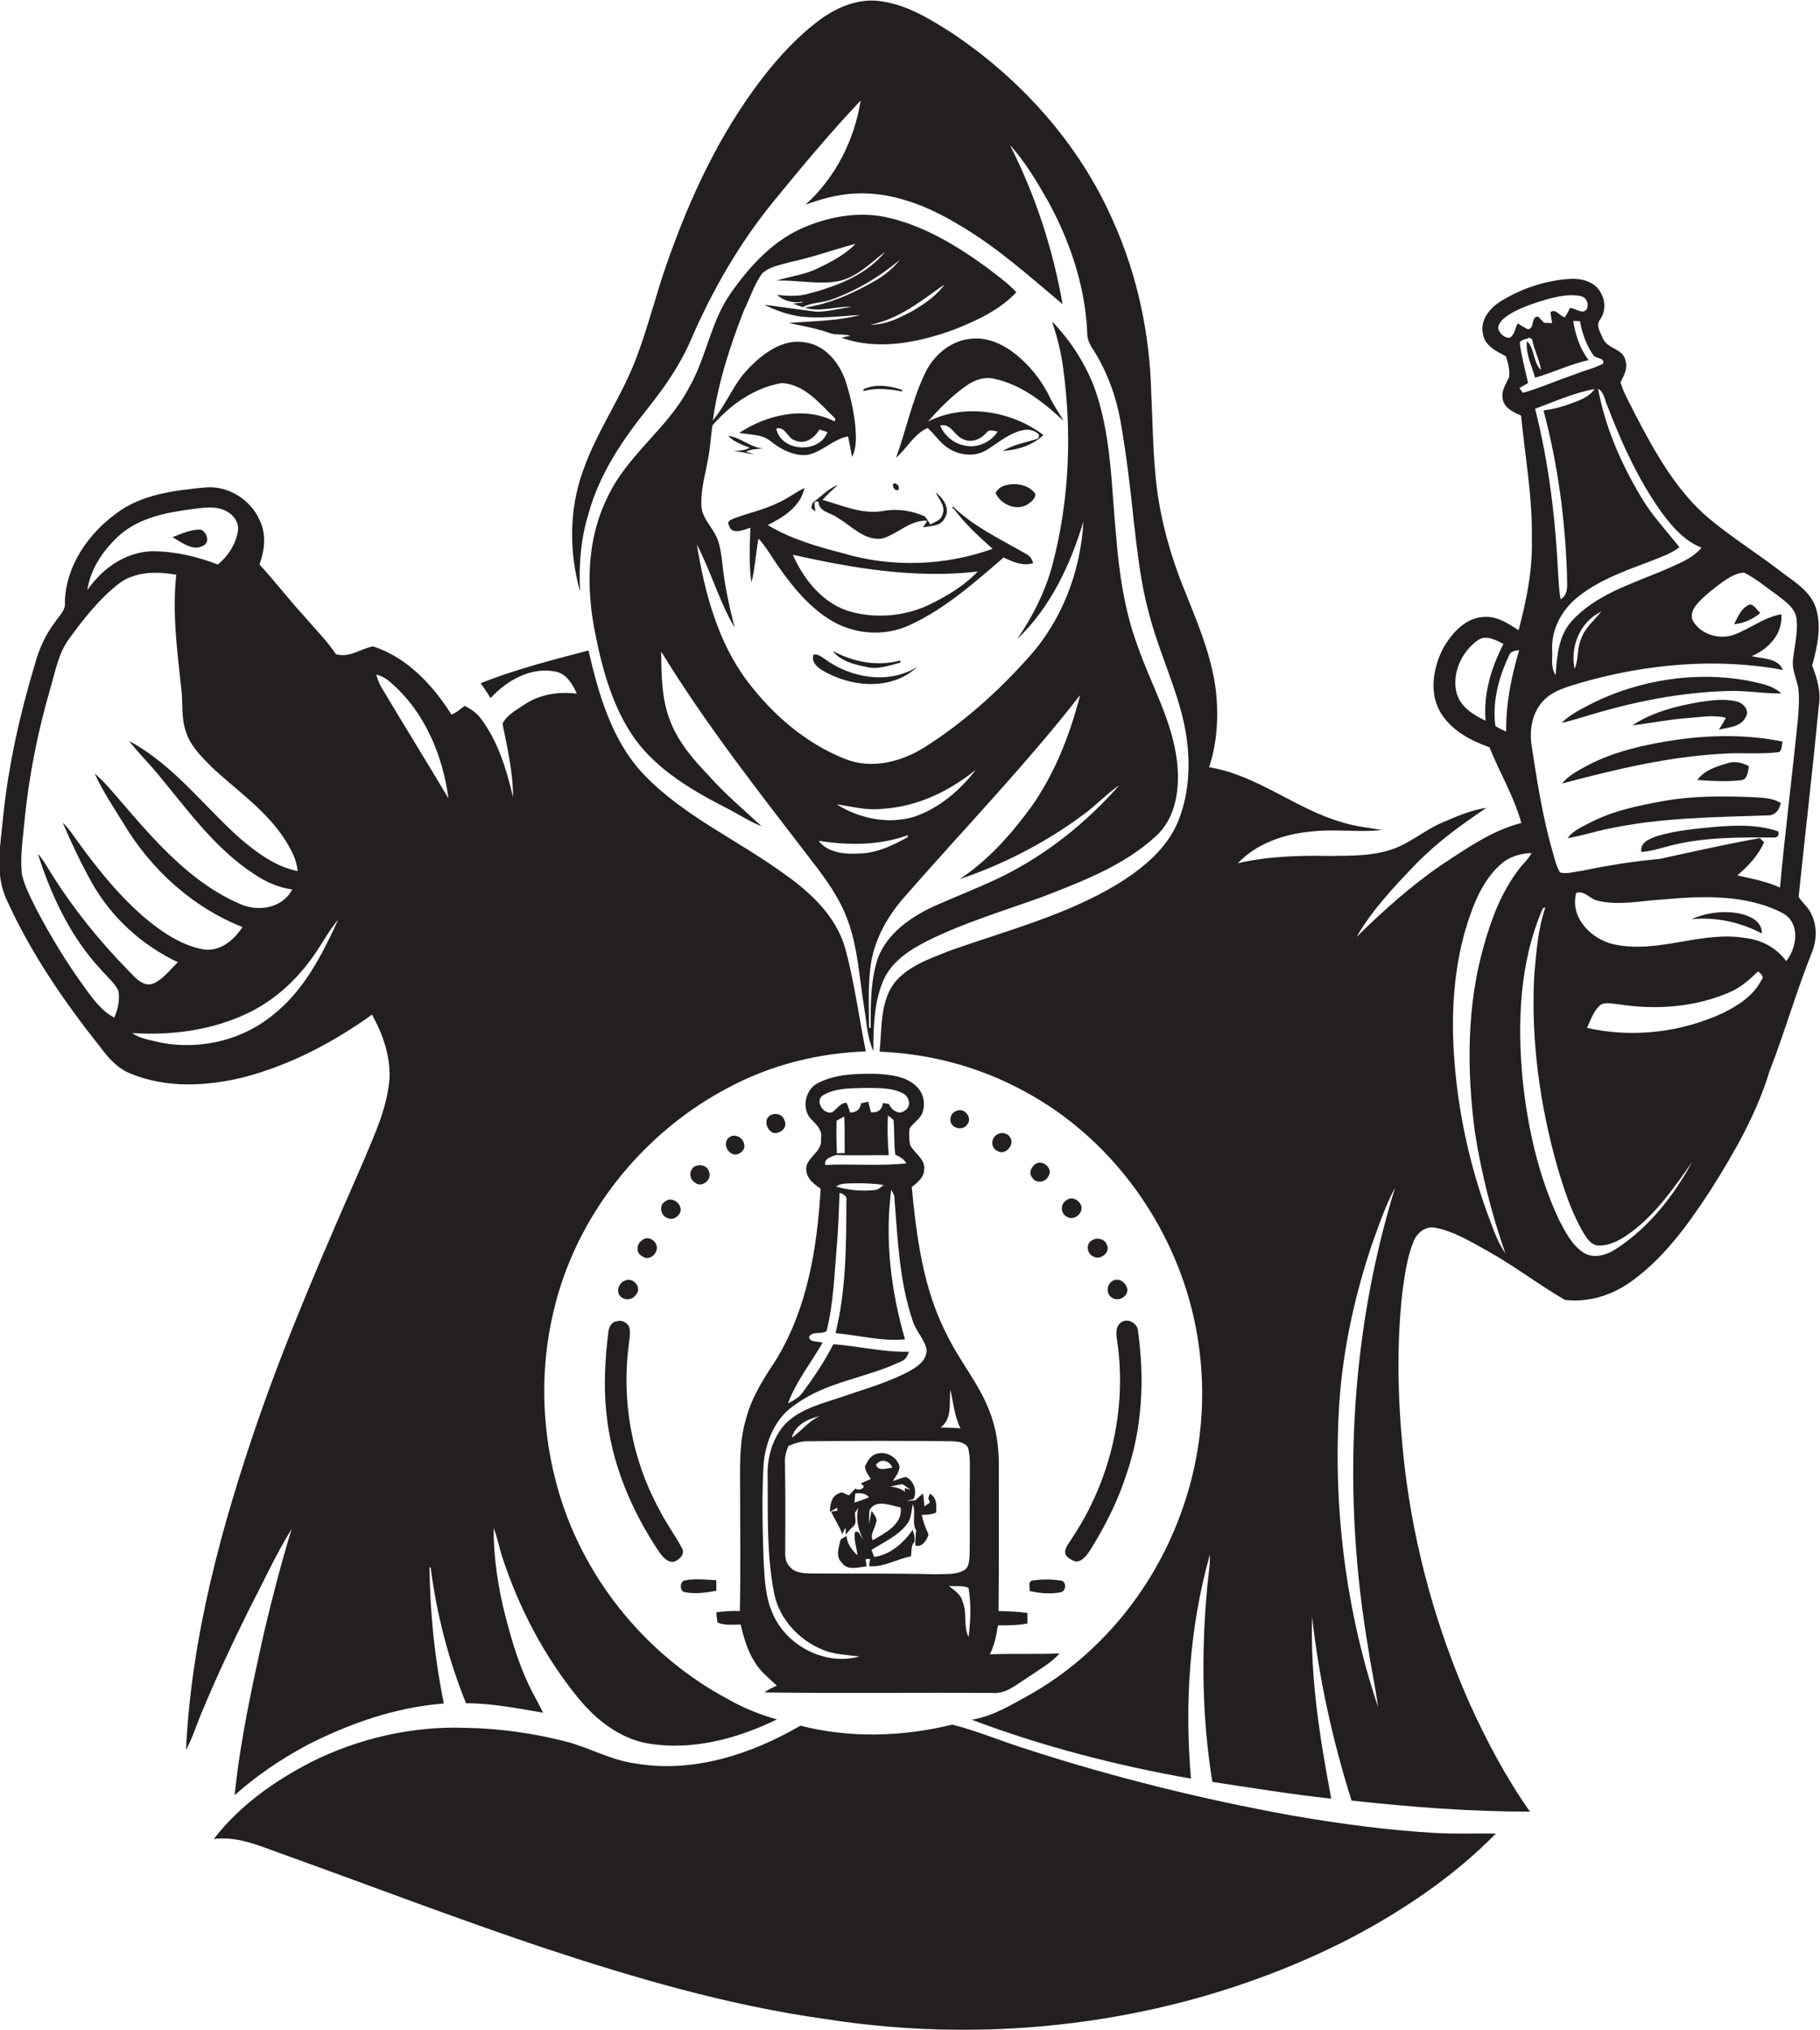
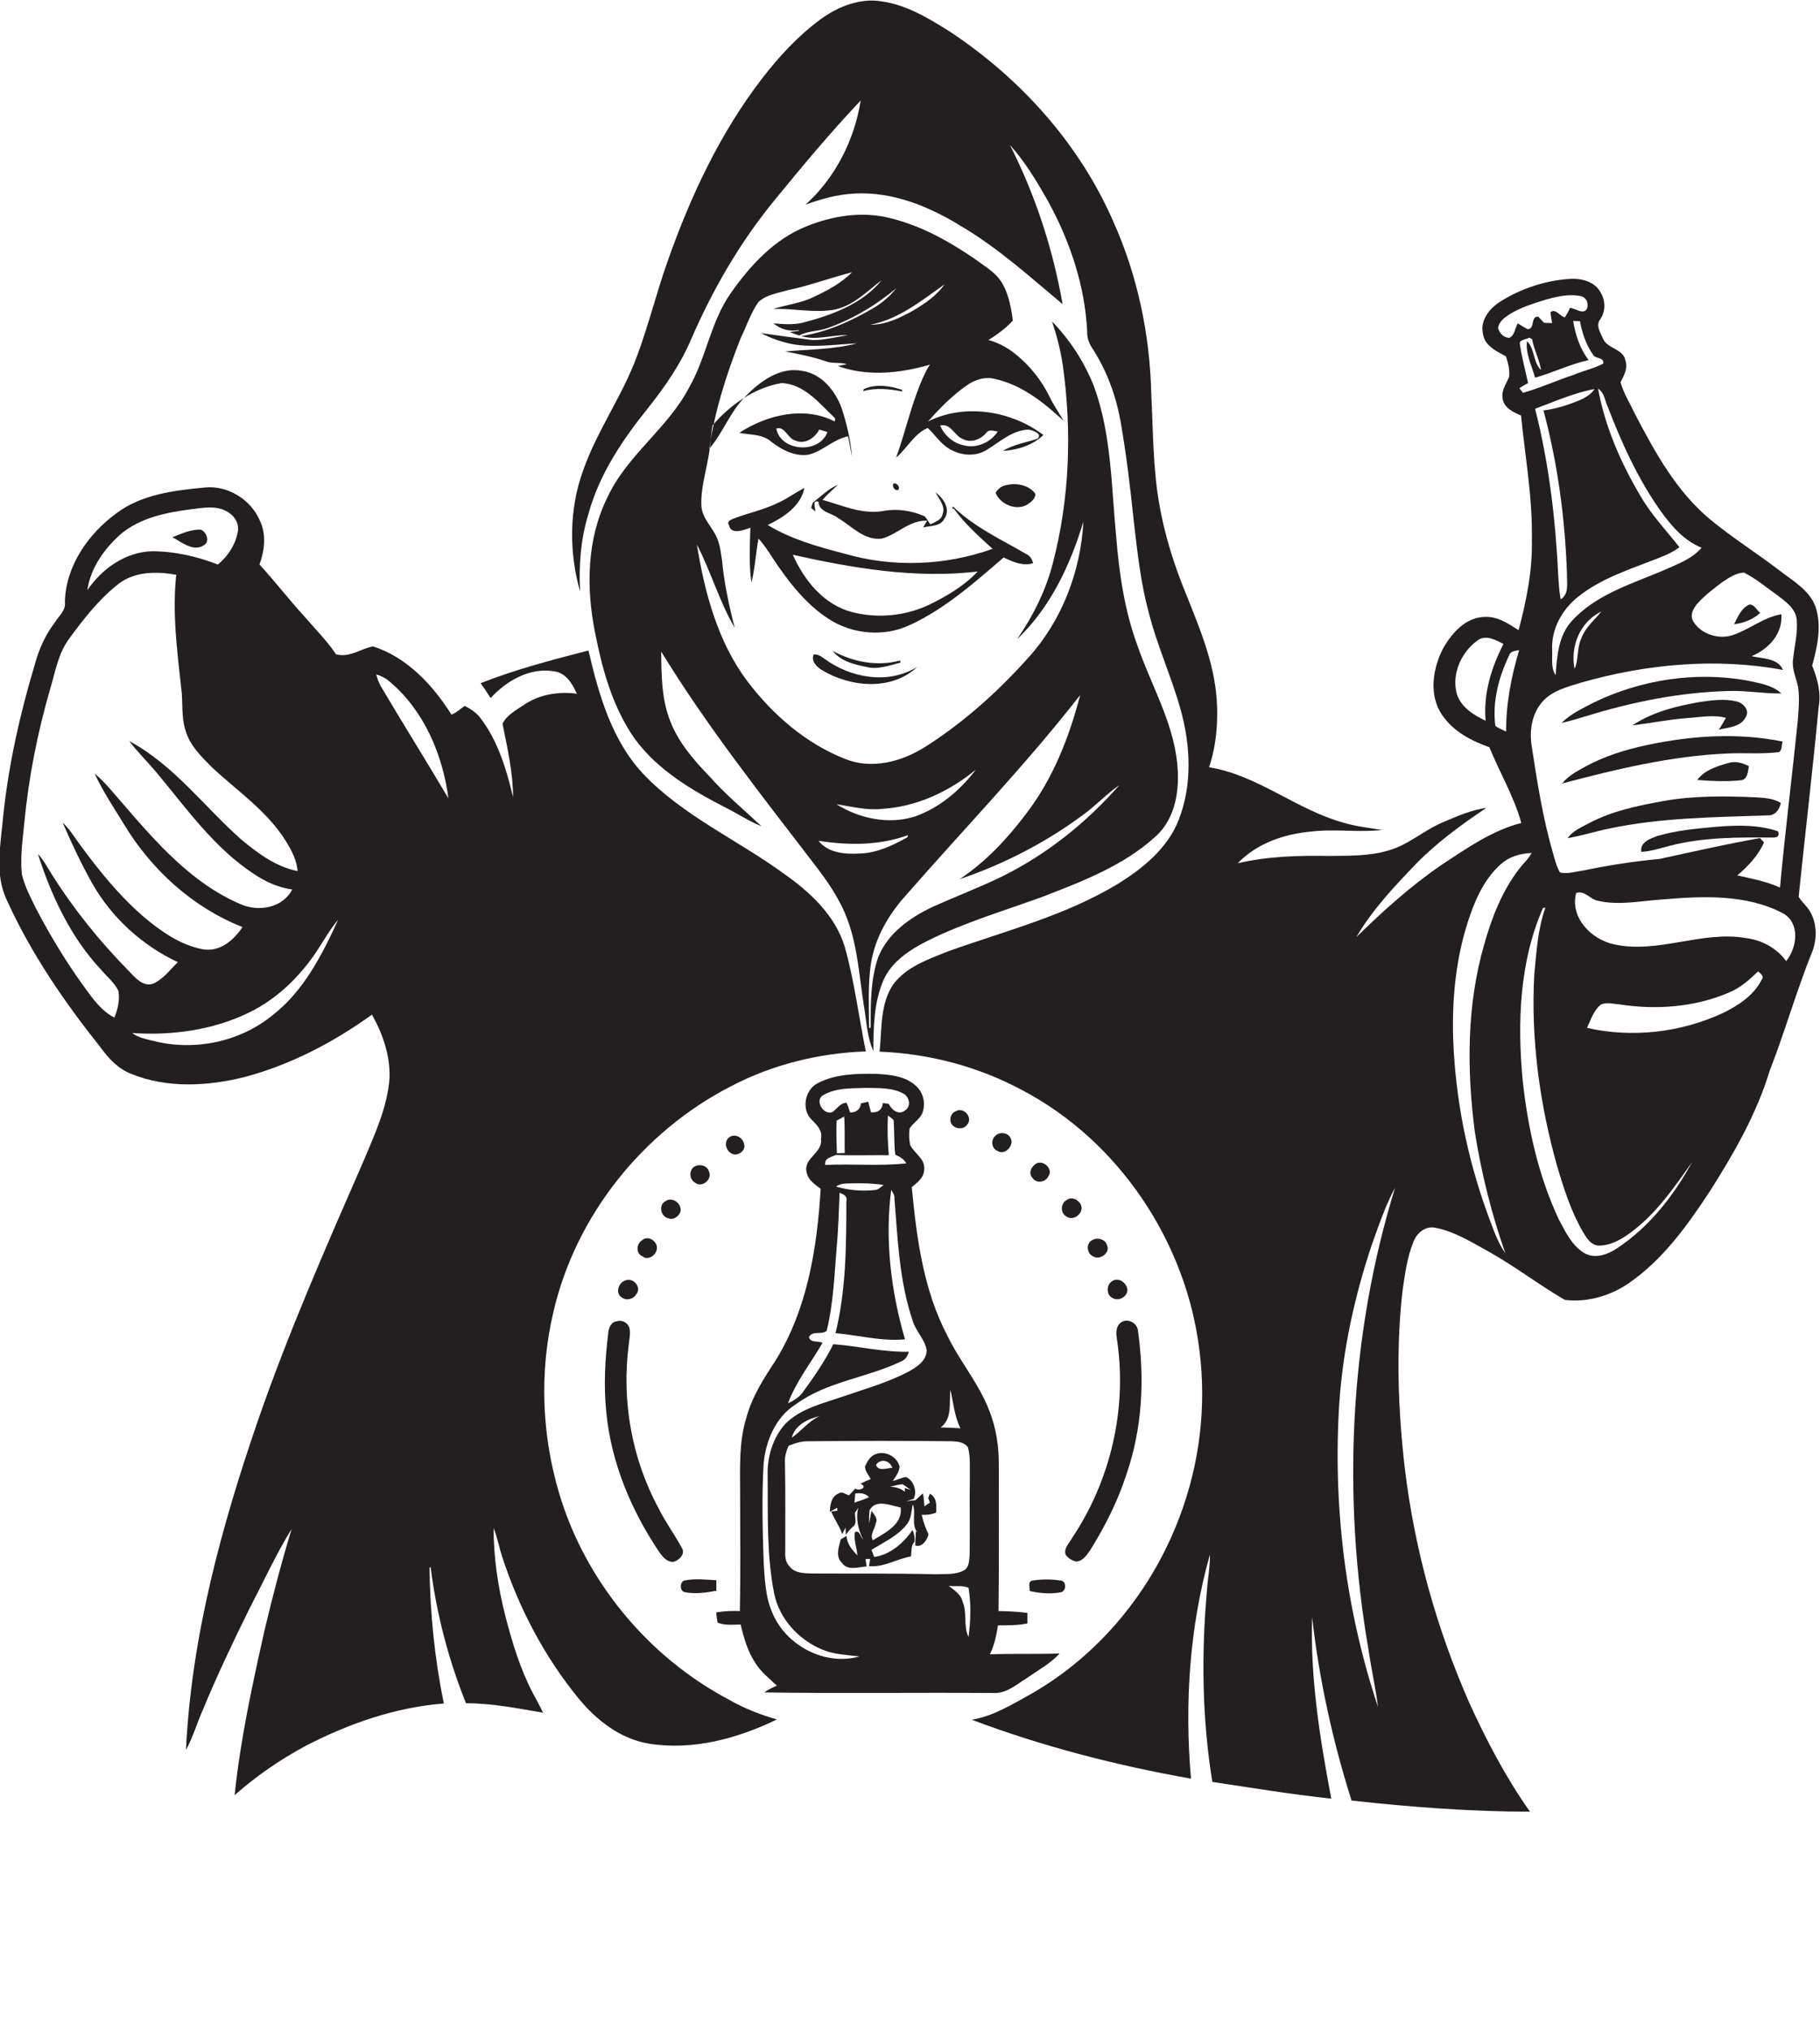
<svg xmlns="http://www.w3.org/2000/svg" version="1.1" id="Layer_1" x="0px" y="0px" viewBox="0 0 673.3 750.9" style="enable-background:new 0 0 673.3 750.9;" xml:space="preserve">
  <style type="text/css">
	.st0{fill:#231F20;}
</style>
  <g>
    <path class="st0" d="M670.4,246.2c1.9-6.9,3.6-14.5,1.3-21.6c-2.2-6.3-8.4-9.7-13.4-13.6c-8.5-6.5-17.6-12.2-25.8-19   c-12.3-10.3-20.2-24.6-27.5-38.6c-1.9-4-4.3-7.8-5.5-12c1.3-2.5,2.8-5.2,1.8-8.1c-0.8-4.4-6.7-4.2-8.3-8.1c-0.9-2.2-2.8-4.8-1-7.1   c2-2.9,2-6.8,0.2-9.8c-2.2-4.4-7.7-5.5-12.1-5.1c-8.8,0.7-17.5,3.6-25,8.3c-4,2.5-7.6,6.9-6.5,11.9c0.6,4.5,5,6.5,8.5,8.4   c0.8,2.4,1.5,5,1.2,7.6c-1.1,2.6-3,5.1-2.4,8.1c0.5,3.4,4,5,6.8,6.2c1.5,15.2,4.3,30.4,4,45.8c0.3,11.4-2,22.6-4.9,33.6   c-3.9-2.5-8-5.3-12.9-4.9c-6.7,0.3-11.6,5.8-14.8,11.2c-4.1,7.6-5.7,17.8-0.5,25.2c4.1,6,10.7,9.4,17.4,11.8   c3.8,9.4,9.1,18.2,11.8,28c-10.9,2.8-20.2,9.4-29.5,15.5c-11.4,7.8-21.7,17.1-31.5,26.7c5.9-10.1,14-18.7,22.1-27.1   c7.8-8,16.8-14.5,26-20.7c-5.6,0.8-10.8,3.1-16,5.3c-7,2.9-12.7,8.3-20,10.4c-7.1,2.2-14.6,2-21.9,2.1c-11.4-0.2-22.9,0.1-34.1,2.7   c7-7.3,17.1-10.8,27-11.7c8.8-1.1,17.6,0.4,26.4-0.6c-4.8-0.8-9.7-1.3-14.3-2.7c-17.4-4.8-31.7-17.6-49.7-20.5   c2.7-8.2,3.4-16.8,2.8-25.3c-1-13.6-6.3-26.2-11.3-38.7c-4.5-10.9-8-22.1-10-33.7c-2.3-13.4-2.2-27-2.9-40.5   c-0.5-21.9-5.1-43.8-14.1-63.8c-12.5-28.6-34.2-52.7-60.1-69.9c-7.9-5-16.2-10.1-25.6-11.4c-8-1.3-16,1.9-22.5,6.6   c-8.4,6.2-15.5,13.9-21.8,22.1c-15.5,20.2-26.4,43.5-34.8,67.4c-4.1,11.5-7,23.5-11.3,35c-5.4,14.8-14.8,27.6-20,42.5   c-5.2,14.3-5.2,30.2-1.1,44.7c-0.5-9.7,0.2-19.4,3.1-28.7c4-14.8,12.8-27.7,22.3-39.5c6.1-7.7,11.7-15.8,15.6-24.9   c8-18.5,18.1-36,30.9-51.6c10.3-12.6,20.7-25.1,31.9-36.9c-2.3,14.6-9.4,28.6-20.4,38.5c5.8-2.1,11.8-3.8,18.1-4.1   c14-0.8,27.5,4.7,39.2,11.9c13.8,8.1,25.6,18.8,37.8,29C389.5,92,383,72.1,373.6,53.6c5.6,6.2,9.9,13.4,14,20.6   c8.2,14.9,13.8,31.5,14.6,48.5c-0.1,2.4,0.8,4.6,2.2,6.6c5.1,8,8.4,17,10.1,26.3c2.2,12.5,3.7,25.2,5,37.8   c1.3,11,2.5,22.2,5.4,32.9c3.1,12.4,8.5,24,11.9,36.3c3.7,13.3,4.3,27.9-0.8,40.8c-4.1,10.4-13.2,17.8-22.4,23.5   c-19.4,11.8-41.7,17.4-62.9,25c-7.2,2.9-15.2,5.6-20.1,12c-5.1,7.3-4.3,16.6-5.2,25.1c18.3,0.7,36.5,5.5,52.7,14.2   c35.8,18.8,60.7,56.1,65.6,96.1c2.7,20.8,0.1,42.2-7.3,61.7c-10.2,27.3-29.7,51.2-55.2,65.7c-6.9,3.8-13.8,8.1-21.7,9.4   c26.2,9.9,53.5,16.9,81.1,21.8c-2.4-27.7-0.6-56,7-82.9c0.1,4.4-0.8,8.8-1.1,13.3c-2.1,23.6-1.8,47.4,2,70.8   c14.6,2.2,29.2,4.6,44,6.2c-4.2-22.1-7.8-44.6-7.1-67.2c2.6,23,7.6,45.8,14.6,67.9c21.9,2.4,43.9,4.1,66,4.1   c-8.9-12.6-16.1-26.3-22.5-40.4c-12.1-27.5-20.2-56.7-23.8-86.6c-2.5-21.6-3.3-43.6-0.9-65.2c0.9-6.3,1.7-12.7,4.1-18.6   c1.2-3.2,4.4-5.9,8-5.2c7.3,1.4,13.7,5.5,20.1,9c9.6,5.4,18.4,12.2,27.9,17.7c8.2,1,16.6-1.4,23.4-6c12.8-8.7,22-21.6,30.4-34.4   c8.8-13.9,17.1-28.3,21.9-44.1c5.8-14.9,10.1-30.2,16.1-45c1.5-4.5,1.4-9.6-0.9-13.8c-1.1-2.2-3.2-3.7-4.4-5.8   c2.4-23.4,5.2-46.8,7.4-70.2C673.8,256.1,672.3,251,670.4,246.2z M549.6,266.6c-4.4-2.1-9.2-5-10.7-10.1   c-1.9-7.3,1.7-15.3,7.7-19.6c3-2.3,6.7-0.2,9.6,1.3C551.7,246.9,548.7,256.7,549.6,266.6z M557.2,270.6c-1.4-0.7-2.8-1.2-4-2.1   c-1.2-9,1.3-18.1,5.1-26.1c0.5-1.6,2.3-1.7,3.7-1.9C559.1,250.2,557.1,260.3,557.2,270.6z M506.3,610.4c1,7,2.6,13.9,3.5,21   c-12.1-36.2-16.8-74.8-14.3-112.9c1.4-19.8,5.7-39.3,12-58.1c2.6-7.2,5-14.4,8.6-21.1C499.1,494.4,496.5,553.6,506.3,610.4z    M594.6,150c5.2,13.6,11.3,27.1,19.8,39.1c4,5.5,8.6,10.9,15.1,13.5c-3.7,4.3-9.3,6.2-14.4,8.5c-11.8,5-24.9,8.9-33.7,18.7   c-4.9,5.4-5.4,13-5.9,19.9c-1.9-2.7-1.1-6.3-1.3-9.4c-0.3-7.6,3.6-14.7,9.4-19.4c8.9-7.2,20-10.5,30.5-14.7c2.5-1,5-2.1,7.2-3.8   c-4.9-6.2-10.4-12-14.4-18.9c-7.3-12.3-13.1-25.6-15.7-39.7C593.5,145.1,593.6,147.9,594.6,150z M592.4,226.2   c-2.6,3.3-6.1,6-7.5,10.2c-1.6,3.5-0.8,7.5-2.4,11C580.8,239.1,584.6,229.9,592.4,226.2z M579.7,212.4c-0.1,3.2,0.9,7.2-2.3,9.3   c-0.6-2.7-0.7-5.5-0.9-8.2c-1-21-3.4-41.9-8.6-62.3c7.3-2.7,14.4-5.9,22-7.3c-2,3-5.6,4.2-8.8,5.4c-3.3,1.2-6.7,2.1-10.1,2.5   C576.3,171.6,579,191.9,579.7,212.4z M558.3,125c-2.1-0.2-3.6-1.7-4.1-3.7c0.3-2.2,2.2-3.7,4-4.9c4.3-2.7,9.2-4.2,14.1-5.7   c4.1-1.1,8.5-2.1,12.8-1.1c2,0.7,2.6,2.7,2,4.6c-1.4,2.4-4.2-0.2-6.3-0.3c-0.5,1.2-1.2,2.4-1.9,3.5c-1.8-0.4-3.5-3.5-5.3-1.9   c0.1,1.3,0.4,2.7,0.6,4c-0.7,0-2.2-0.1-3-0.1c-0.7-0.8-1.4-1.5-2.2-2.3c-2.9,0-1,4.4-3.8,4.7c-1.3-0.7-2.5-1.4-3.7-2.2   C560.4,121.4,560.4,124.1,558.3,125z M563.4,145.3c-0.3-0.4-1-1.3-1.3-1.7c1-0.7,2.1-1.3,3.2-1.9c-1-4.7-2.3-9.4-3-14.2   c-0.5-2,2.2-1.8,3.4-2.6c0.3,0.1,0.9,0.4,1.1,0.6c0.7,3.9,2.7,7.5,3.3,11.4c-3-2.9-2.3-8-5.2-10.7c-0.6,4.6,1.8,9.1,3,13.5   c6.7-1.9,13-5,19.8-6.5c-3.2-4.2-4.9-9.3-5.7-14.5c0.6,0,1.9,0.1,2.5,0.1c0.8,4.4,2.3,8.8,4.9,12.5c0.9,1.5,4.2,0.8,3.7,3.2   c-3.4,1.8-7.3,2.6-10.8,4.1C575.9,140.7,569.8,143.5,563.4,145.3z M545.6,418.6c2.4,15.3,6.2,30.4,11.3,45   c-3.2-4.6-4.8-10-6.8-15.2c-7.4-20.5-11.7-42.2-12.5-64c-0.5-15.5,1.1-31.3,6.3-46c2.4-6.9,5.8-13.9,11.4-18.8   c3.1-2.8,7.2-3.9,11.3-4.1c-1.1,2.2-3.1,3.9-4.6,5.9c-6.4,8.3-10.2,18.2-13,28.2C542.6,371.9,542.6,395.6,545.6,418.6z    M598.4,461.6c-3.5,2.4-8.3,4.2-12.3,1.9c-4.6-2.8-7-7.9-9.4-12.4c-7.6-16.2-11.5-33.9-13.4-51.6c-2-21.3-1.2-43.7,7.5-63.6   c0.2-0.1,0.6-0.2,0.9-0.2c-2.8,8-3.3,16.4-4.1,24.8c-1.3,23.9,2,48,8.5,71c2.5,8.4,5.2,16.9,9.7,24.5c1.2,2,2.7,4.4,5.3,4.7   c4.6,0.2,8.8-2.3,12.3-4.9c9.3-6.9,16-16.6,22.6-26C619.3,442.1,610.3,453.7,598.4,461.6z M651.7,362.4c-2.9,5.8-8.6,9.5-14.3,12.3   c-15.5,7.2-33.5,9.3-50.3,5.5c1.4-3,2.5-6.5,5.1-8.6c2.1-1,4.5-0.3,6.8-0.1c13.6,2.1,27.9,1.1,40.7-4.4c4.1-1.7,7.5-4.7,10.7-7.8   C651.1,360,652.9,361.1,651.7,362.4z M660.8,355.5c-3.5-4.8-9-7.8-14.8-8.5c-16.4-2.9-32.5,5.9-48.9,2.3c-8.4-1.8-16.4-9.9-14-19   c3.1-1.1,5.2,2.4,8.1,2.9c7.8,1.8,15.9,0,23.8-0.5c14.9-1.3,31-2,44.6,5.1C666.1,341.5,664.8,350.5,660.8,355.5z M665.1,266.4   c-2.1,20.6-4.7,41.2-6.6,61.9c-5-2.3-10.5-3.3-15.8-4.5c4-3.4,7.7-7.3,9.9-12.2c-0.5-0.5-1-1.1-1.5-1.6c-12.4,2.2-24.7,5-37.1,7.7   c-9.7,0.9-19.3,2.4-28.8,4.4c-2.7,0.3-5.4,1.3-8.1,0.6c-1.3-2.2-1.9-4.8-2.6-7.2c-3.7-12.8-5.8-26-7.8-39.2c-1-5.7-0.1-12,3.7-16.5   c3.6-4.3,9.3-5.7,14.5-7.3c24.1-6.9,49.9-9.3,74.7-4.7c-1.9-4.5-7.6-4.1-11.6-5.1c6.3-2.6,11.6-8.3,11-15.5   c-6.5,1.1-11.8,5.6-17.9,7.7c-5.2,1.7-11.6-0.2-14.6-4.9c-1.5-2.3-0.1-5,1.5-6.8c2.7-3,6-5.5,9.2-7.9c2.4-1.6,5-3.4,8-3.5   c4.4,2.2,8.1,5.4,12.1,8.2c3.1,2.4,7.1,5,7.4,9.4c0.4,5-0.9,9.8-1.4,14.7c-0.4,3.5,1.2,6.7,1.9,10   C665.8,258.3,665.4,262.4,665.1,266.4z" />
-     <path class="st0" d="M365.3,99.1c-11-8-22.9-15.3-36.3-18.5c-10.2-2.5-21-0.8-30.6,3.1c-11.9,4.7-20.9,14.5-28.1,24.8   c-7.4,10.5-9,23.8-15.4,34.9c-7.9,15.1-23,25-30.2,40.6c-7.7,15.5-7.9,33.6-4.5,50.3c2.7,13.7,6.6,27.7,14.8,39.2   c8.5,11.5,21.1,18.9,33.6,25.3c4.4,2.2,8.5,5,13.1,6.8c-6.5-6.1-13.4-11.8-19.3-18.5c-5.8-6-11.5-12.6-14.5-20.5   c-3.2-8.1-3.2-17-3.3-25.6c16.7,27.3,36.6,52.5,56,77.8c5.1,6.6,10,13.4,12.9,21.3c3.9,10.4,4.4,21.7,6.2,32.6   c0.9,5.4,1.1,11,3.4,16.1c0-8.8,0.2-18,3.7-26.2c3.1-7,9.8-11.3,16.3-14.6c13.7-6.8,28.3-11.1,42.6-16.3   c14.7-5.7,30-11.5,41.8-22.3c7.5-6.7,9-17.5,8-27.1c-1.6-15.5-9.7-29-14.7-43.5c-4.8-13-6.8-26.9-7.9-40.6   c-1.8-18.5-1.7-37.6-8.2-55.3c-3.5-8.9-8.8-17.1-15.5-24c1.8,5.4,3.2,10.8,4,16.4c3.4,24.3,2.5,49.2-3.7,73   c-2.6,10.1-7.3,19.5-13.2,28.1c12.3-11.7,19.7-27.5,24.5-43.5c-1,18.5-8,36.8-20.5,50.5c-11.2,12.5-23.9,23.9-38.1,32.9   c-8.7,5.5-19.8,8.4-29.6,4.4c-14.5-5.7-26.8-16.4-36.1-28.7c-11-14.6-15.8-32.8-18.7-50.6c5.2,10,8.3,21.1,14,30.8   c-2.1-8.2-3.9-16.5-4.7-25c-0.5-3.4-0.9-6.9-2.7-9.9c-1.8-3.2-4.6-6.1-4.9-9.9c-0.4-5.9,1.4-11.7,2.4-17.5c0.9-4.2,1-8.4,1.7-12.6   c6.6-7.6,15.5-13.9,25.5-15.6c8.5,0.3,14.2,7.7,19.9,13.1c0,0.3-0.2,0.8-0.2,1.1c-11.2-5.8-25.1-2.5-35.3,4.2   c3.9,0.8,8.4,0.4,11.6,3.1c3.9,3.1,8.8,5.7,13.9,5c5.3-1.2,9.2-5.7,14.7-6.8c0.6,2.5,1,5,1.5,7.6c1.7-3.2,1.5-7,1.3-10.5   c-0.5-6.1-1.9-12.1-3.8-17.9c-2.3-6.5-7.4-12.8-14.5-13.9c-8.3-1.7-15.8,3.9-21.2,9.5c-5.6,5.6-8.2,13.3-13.3,19.3   c2-14.1,6.4-27.7,11.6-40.9c2.2-4.5,3.7-9.3,6.6-13.4c2.9-2.7,6.9-3.2,10.6-4.3c8.1-1.7,15.9-4.6,24-6.7c-4,4.1-9.2,6.8-14.3,9.2   c-4.7,2.3-10,2.8-14.9,4.4c7.6-0.3,15.3,1.6,22.9,0.2c6.9-1.5,11.9-6.8,17.3-10.9c-7.2,8.9-18.6,13-29.4,15.8   c-3.5,0.8-7.1,0.5-10.6,0.2c2.5,2.3,6.1,3.1,9.4,2.5l-0.1,0.3c-0.8,0.1-2.5,0.3-3.4,0.4c1.2,0.5,2.4,0.9,3.6,1.3   c3.2-1.8,7.2-1.5,10.6-2.8c9.2-3.3,17.8-8.4,25.3-14.7c-2.3,2.9-5.2,5.4-8.4,7.3c-8.3,4.9-17.2,8.9-26.8,10.4   c5.7,1.8,11.5-0.6,17.3-0.3c-4.3,0.6-8.6,1.8-13,1.8c-6.4-0.8-12.8-1.7-19.2-2.6c3.8,2,7.9,3.4,12.2,4.2c7.7,1.2,15.6,0,23.3-0.4   c-8.7,2.3-17.6,2.2-26.5,3c5.1,1,10.3,2,15.2,3.7c2.5,0.9,5.1,0.2,7.6,1l-3.3,0.7c13.5,4.9,28.5,1.8,41.7-3   c8.3-3.3,16.8-7.2,23-13.8C373,104.8,369,102,365.3,99.1z M399.6,257.1c-4.1,15.8-10.2,31.3-20.3,44.3   c-6.9,9.1-14.8,17.5-24.3,23.8c16.2-5.5,31.6-13.4,45.4-23.6c4.8-3.4,8.8-7.8,13.7-11.2c-12.1,13.8-26.7,25.5-43.2,33.7   c-8.4,4.1-17.1,7.4-25.6,11.2c-8.5,4-17,9.9-20.5,19c-2.8,8.3-2.7,17.2-2.7,25.9h-0.6c0-7.9-0.5-15.9,0.7-23.8   c1.5-9.5,6.5-18.1,12.9-25.2C356.6,306.6,379.4,283,399.6,257.1z M326.1,299.2c12.9-0.7,25-6.4,34.9-14.5   c-5.8,7.6-13.4,14.1-22.5,17.3c-9.7,3.1-20.6,0.8-29-4.5C315,298.3,320.5,299.8,326.1,299.2z M335.9,308.9   c-0.1,0.2-0.1,0.6-0.2,0.8c-5.4,3-11.2,5.8-17.6,6c-5.3,0.3-11.7-0.1-15.3-4.7C313.8,312.7,325.3,312.8,335.9,308.9z M287.2,158.5   c3.3-0.9,4.1,3.6,6.9,4.4c3.7,1.7,7.3-0.9,9-4c0.8,0.2,2.3,0.7,3,0.9C303.1,168.1,288.7,167,287.2,158.5z M337.8,114.9   c-4.8,2.6-10.1,5.3-15.8,5.2c10.5-2,18.9-8.9,27.4-14.9C346.5,109.4,342.1,112.3,337.8,114.9z" />
+     <path class="st0" d="M365.3,99.1c-11-8-22.9-15.3-36.3-18.5c-10.2-2.5-21-0.8-30.6,3.1c-11.9,4.7-20.9,14.5-28.1,24.8   c-7.4,10.5-9,23.8-15.4,34.9c-7.9,15.1-23,25-30.2,40.6c-7.7,15.5-7.9,33.6-4.5,50.3c2.7,13.7,6.6,27.7,14.8,39.2   c8.5,11.5,21.1,18.9,33.6,25.3c4.4,2.2,8.5,5,13.1,6.8c-6.5-6.1-13.4-11.8-19.3-18.5c-5.8-6-11.5-12.6-14.5-20.5   c-3.2-8.1-3.2-17-3.3-25.6c16.7,27.3,36.6,52.5,56,77.8c5.1,6.6,10,13.4,12.9,21.3c3.9,10.4,4.4,21.7,6.2,32.6   c0.9,5.4,1.1,11,3.4,16.1c0-8.8,0.2-18,3.7-26.2c3.1-7,9.8-11.3,16.3-14.6c13.7-6.8,28.3-11.1,42.6-16.3   c14.7-5.7,30-11.5,41.8-22.3c7.5-6.7,9-17.5,8-27.1c-1.6-15.5-9.7-29-14.7-43.5c-4.8-13-6.8-26.9-7.9-40.6   c-1.8-18.5-1.7-37.6-8.2-55.3c-3.5-8.9-8.8-17.1-15.5-24c1.8,5.4,3.2,10.8,4,16.4c3.4,24.3,2.5,49.2-3.7,73   c-2.6,10.1-7.3,19.5-13.2,28.1c12.3-11.7,19.7-27.5,24.5-43.5c-1,18.5-8,36.8-20.5,50.5c-11.2,12.5-23.9,23.9-38.1,32.9   c-8.7,5.5-19.8,8.4-29.6,4.4c-14.5-5.7-26.8-16.4-36.1-28.7c-11-14.6-15.8-32.8-18.7-50.6c5.2,10,8.3,21.1,14,30.8   c-2.1-8.2-3.9-16.5-4.7-25c-0.5-3.4-0.9-6.9-2.7-9.9c-1.8-3.2-4.6-6.1-4.9-9.9c-0.4-5.9,1.4-11.7,2.4-17.5c0.9-4.2,1-8.4,1.7-12.6   c6.6-7.6,15.5-13.9,25.5-15.6c8.5,0.3,14.2,7.7,19.9,13.1c0,0.3-0.2,0.8-0.2,1.1c-11.2-5.8-25.1-2.5-35.3,4.2   c3.9,0.8,8.4,0.4,11.6,3.1c3.9,3.1,8.8,5.7,13.9,5c5.3-1.2,9.2-5.7,14.7-6.8c0.6,2.5,1,5,1.5,7.6c-0.5-6.1-1.9-12.1-3.8-17.9c-2.3-6.5-7.4-12.8-14.5-13.9c-8.3-1.7-15.8,3.9-21.2,9.5c-5.6,5.6-8.2,13.3-13.3,19.3   c2-14.1,6.4-27.7,11.6-40.9c2.2-4.5,3.7-9.3,6.6-13.4c2.9-2.7,6.9-3.2,10.6-4.3c8.1-1.7,15.9-4.6,24-6.7c-4,4.1-9.2,6.8-14.3,9.2   c-4.7,2.3-10,2.8-14.9,4.4c7.6-0.3,15.3,1.6,22.9,0.2c6.9-1.5,11.9-6.8,17.3-10.9c-7.2,8.9-18.6,13-29.4,15.8   c-3.5,0.8-7.1,0.5-10.6,0.2c2.5,2.3,6.1,3.1,9.4,2.5l-0.1,0.3c-0.8,0.1-2.5,0.3-3.4,0.4c1.2,0.5,2.4,0.9,3.6,1.3   c3.2-1.8,7.2-1.5,10.6-2.8c9.2-3.3,17.8-8.4,25.3-14.7c-2.3,2.9-5.2,5.4-8.4,7.3c-8.3,4.9-17.2,8.9-26.8,10.4   c5.7,1.8,11.5-0.6,17.3-0.3c-4.3,0.6-8.6,1.8-13,1.8c-6.4-0.8-12.8-1.7-19.2-2.6c3.8,2,7.9,3.4,12.2,4.2c7.7,1.2,15.6,0,23.3-0.4   c-8.7,2.3-17.6,2.2-26.5,3c5.1,1,10.3,2,15.2,3.7c2.5,0.9,5.1,0.2,7.6,1l-3.3,0.7c13.5,4.9,28.5,1.8,41.7-3   c8.3-3.3,16.8-7.2,23-13.8C373,104.8,369,102,365.3,99.1z M399.6,257.1c-4.1,15.8-10.2,31.3-20.3,44.3   c-6.9,9.1-14.8,17.5-24.3,23.8c16.2-5.5,31.6-13.4,45.4-23.6c4.8-3.4,8.8-7.8,13.7-11.2c-12.1,13.8-26.7,25.5-43.2,33.7   c-8.4,4.1-17.1,7.4-25.6,11.2c-8.5,4-17,9.9-20.5,19c-2.8,8.3-2.7,17.2-2.7,25.9h-0.6c0-7.9-0.5-15.9,0.7-23.8   c1.5-9.5,6.5-18.1,12.9-25.2C356.6,306.6,379.4,283,399.6,257.1z M326.1,299.2c12.9-0.7,25-6.4,34.9-14.5   c-5.8,7.6-13.4,14.1-22.5,17.3c-9.7,3.1-20.6,0.8-29-4.5C315,298.3,320.5,299.8,326.1,299.2z M335.9,308.9   c-0.1,0.2-0.1,0.6-0.2,0.8c-5.4,3-11.2,5.8-17.6,6c-5.3,0.3-11.7-0.1-15.3-4.7C313.8,312.7,325.3,312.8,335.9,308.9z M287.2,158.5   c3.3-0.9,4.1,3.6,6.9,4.4c3.7,1.7,7.3-0.9,9-4c0.8,0.2,2.3,0.7,3,0.9C303.1,168.1,288.7,167,287.2,158.5z M337.8,114.9   c-4.8,2.6-10.1,5.3-15.8,5.2c10.5-2,18.9-8.9,27.4-14.9C346.5,109.4,342.1,112.3,337.8,114.9z" />
    <path class="st0" d="M357.6,142.6c3-2.2,6.9-3.4,10.6-2.4c9.9,2.2,18.1,8.8,25.3,15.5c-1.8-3.1-3.9-6.1-5.4-9.3   c-3.4-6.8-8.5-12.8-14.7-17.1c-4.1-2.7-9.1-4.6-14.1-4c-7.6,0.6-14.1,6.2-17.2,13c-4.7,9.9-6.9,20.8-10.6,31c4-3.4,6.7-8.9,11.7-11   c2.3,2.1,4,4.7,6.4,6.6c4.2,3.4,10.5,4.5,15.3,1.6c4.9-3,9.5-7.3,15.4-7.6c1.5,0.1,5.6,1.5,3.5,3.4c-4.3,1.4-8.9,2.1-12.8,4.5   c5.5-0.4,10.9-2,15-5.9c-11.9-9-29.1-11.8-42.7-5C347.5,151.2,352.1,146.4,357.6,142.6z M356.2,162.4c3.1,1.6,6.6,0.1,8.7-2.3   c1-1.5,2.8-0.6,4.2-0.5c-2.6,4.1-7.9,6.4-12.6,5.1c-3.9-0.8-7.2-3.7-8.7-7.3C351.7,156.4,353.1,161.2,356.2,162.4z" />
    <path class="st0" d="M333.7,144.2c-4.5-1.5-9.6-2.3-14.1-0.3c-0.1,0.2-0.2,0.6-0.3,0.8c4.7-1.4,9.8-0.8,14.5,0.1   C333.8,144.7,333.8,144.4,333.7,144.2z" />
-     <path class="st0" d="M269.4,161.2c2.1,2.3,5.1,3.3,7.9,4.4c-1.8,1.1-3.9,1.1-6,1.1c2.6,0.4,5.2,1,7.8,1.4c-0.8-0.3-2.3-0.8-3.1-1   c1.9-1.1,4.2-1,6.3-1.2C277.6,165.5,274,161.8,269.4,161.2z" />
    <path class="st0" d="M332.3,181.2c0.9-1-0.6-2.8-1.8-2.3C329.9,179.9,331.1,181.8,332.3,181.2z" />
    <path class="st0" d="M310,179.3c-3.6,1.5-6.2,4.3-9.3,6.6c-0.2,0.5-0.5,1.5-0.6,2c0.4,0.3,1.1,0.9,1.5,1.3c0.1-1.3-1.3-4.5,1.2-3.6   c0.2,3.9,4.7,4,7.2,6c5.1,3,9.8,8.5,16.3,7.6c5.8-1.6,10.2-6.9,16.7-6.6c-0.5,0.8-1,1.7-1.5,2.5c2.7-0.7,6.5-0.3,7.9-3.3   c2.4-3.5-0.4-7.5-3.3-9.7c1.2,2.5,3.8,5.1,2.6,8.1c-0.4,2.2-2.8,2.8-4.5,3.8c-0.7-1-1.3-2.1-2.1-3c-4.9-2.2-10.5-3-15.9-1.9   c-7.6,1.1-14.8-2.2-21.9-4.2C306,182.9,308.1,181.1,310,179.3z" />
    <path class="st0" d="M371.3,179.7c-1.3,0.5-2.3,1.4-3,2.6c1.8,4.3,7.7,6.8,11.8,4.3c1.3-0.9,3.1-2.2,2.9-4   C380.4,179.1,375.3,178.4,371.3,179.7z" />
    <path class="st0" d="M107.9,565.5c-3.8,12.5-7.1,25.1-10.1,37.8c-4.5,20.1-8.9,40.3-11,60.7c8-7.1,16.9-13.2,26.4-18.3   c15.9-8.2,33.1-14.2,51-15.6c-3.4-16.5-5.1-33.4-5.3-50.3c0.1,0,0.3-0.1,0.4-0.1c2.2,17.2,6.6,34.2,13.1,50.3   c9.6,0,19.1,1.9,28.5,3.5c-1.2-2.5-2.5-4.9-3.8-7.3c-4.6-8.8-7.5-18.3-10-27.9c-2.8-10.8-4.5-22-4.5-33.1c1.4,3.4,2,7,3.1,10.4   c6.2,19.1,15.7,37.2,28.4,52.7c6.6,8,15.3,14.8,25.7,16.6c16.3,2.7,33-1.8,47.6-8.9c-6.2-1.8-12.1-4.1-17.7-7.3   c-29.9-15.8-53.1-43.8-62.8-76.2c-6.5-21.7-7.4-45.1-2.2-67.1c8.2-35.7,33.1-66.8,65.5-83.5c15.4-8.1,32.7-12.4,50.1-13   c-2.6-12.8-4.2-25.8-7.7-38.4c-3.5-12-13.2-20.8-23.1-27.7c-17-12.3-36.8-21.1-51.4-36.4c-11.8-12.5-16.6-29.5-20.4-45.8   c-13.5,3.5-27,7-39.9,12.1c1.3,1.8,2.5,3.6,3.7,5.5c5.9-6.4,14.5-11.4,23.4-9.9c4.4,0.5,6.9,4.6,8.5,8.3c-6.7-0.9-13.7,0.2-19.4,4   c-2.9,2-6.5,3.8-8.1,7.1c1.8,9,3.9,18,3.9,27.2c-2.4-10.2-5.5-20.6-11.9-29.1c-1.5-2.1-3.7-3.5-5.9-4.7c-1.7,1-3.1,2.6-5,3.2   c-6.8-10.8-16.4-21.2-29-25.2c-4.6,0.8-8.6,4.3-13.7,2.9c-3.4-5.1-7.8-9.4-11.7-14c-5.7-6.2-10.9-13-16.6-19.2   c1.9-5.2,2.6-11.2,0.1-16.3c-3.3-7.7-11.8-13-20.2-12.2c-11.4,1.1-23.5,2.5-32.9,9.6c-10.4,7.6-18.7,19.5-19,32.8   c0.4,3.1-2.2,5.1-3.7,7.5c-3.5,4.6-5.9,9.9-7.4,15.5c-5.5,18.3-9.7,37-11.7,56c-0.9,10.4-3.4,21.5,1.4,31.4   c8.9,19.6,21.2,37.5,34.5,54.2c3,4.1,6.5,8,11.4,9.9c13.3,5.4,28.2,4.6,41.9,1.2c17-4.5,32.9-12.8,47.2-23.1   c4,7.1,6.8,15.2,6.5,23.5c-0.8,10.8-5.5,20.8-9.6,30.6c-13.8,31.6-27.7,63.2-39,95.8C82,564.4,70.8,605.3,68.8,647.3   c2.6-4.8,4.1-10,6.3-15c5.2-12.5,11-24.8,17-36.9C97.3,585.4,102,575.1,107.9,565.5z M44.5,197.7c7.4-6.3,17.3-8.2,26.7-9.4   c4.1-0.5,8.6-1.3,12.4,0.7c2.7,1.3,5,4.3,4.4,7.5c-0.8,4.8-3.6,9.2-7.4,12.3c-7.8-3-16-4.9-24.4-4.9c-9.9,0.3-18.5,6.5-23.9,14.4   C33.5,210.1,38.5,203.1,44.5,197.7z M47.5,359c-10.7-10.9-20.3-22.8-28.4-35.7c-1.6-2.5-3-5.2-5.1-7.5c5,15.6,12.2,31,23.5,43   c2.1,2.5,4.9,4.7,6.3,7.7c0.6,3.3-0.2,6.8-1.5,9.9c-4.8-2.5-8-7-11.1-11.3c-6.7-9.2-12.6-19-17.9-29.1c-2-4.1-4.2-8.2-5.2-12.6   C7.4,317,8.4,310.7,9,304.3c1.6-16.8,4.9-33.4,9.6-49.6c1.9-6.4,3-13.2,7.1-18.6c5.3-7.3,11-14.5,18.1-20.1   c6.1-4.7,14.2-4.7,21.4-3.4c-1.5,13.9,0.3,27.8,1.8,41.6c0.8,5.4-0.1,10.9,1.7,16.2c1.6,5.4,5.8,9.5,9.7,13.4   c9.4,8.8,20.5,16.2,27.4,27.4c2.1,3.4,4,7,4.3,11c-8.1-1.6-14.9-6.7-21.1-11.9c-13.6-12.1-24.8-27.4-41.2-36.2   c3.2,4.2,7,7.9,10.4,12c11,13.2,21.2,27.7,35.8,37.2c4.3,2.9,9,5,14.1,5.7c-3.5,6.9-12.6,8.4-19.2,5.4c-18-7.7-31.2-22.9-43.7-37.4   c-3.3-3.8-6.4-7.7-10.2-10.9c3.1,6.7,7.2,12.8,11,19c10.1,16.7,25.4,30.6,43.7,37.8c-3.2,4.9-8.5,9.4-14.8,8.2   c-8.3-1.6-15.5-6.7-21.9-12.1c-10.4-9.1-18.9-20.1-26.8-31.3c-0.9-1.2-1.9-2.4-3-3.4c3.3,7.7,6.9,15.3,11,22.6   c7.2,12.6,18.4,22.8,31.6,29c-2.8,2.7-5.2,6-8.8,7.8C53.1,365.4,50,361.6,47.5,359z M100.6,375.7c-12,9.7-28.6,13.1-43.5,9.4   c-2.8-0.7-5.8-1.2-8.2-3c14.8,1,30-1.1,43.3-7.6c10.4-5.1,18.9-13.4,25.2-23c2.5-3.8,4.7-7.8,7.7-11.3   C119.1,353.3,112.3,366.7,100.6,375.7z M140.8,253.7c-0.7-1.3-1.2-2.7-1.6-4.2c2.1,0.5,4,1.7,5.5,3.1   c12.4,10.7,19.1,26.8,21.2,42.7C157.7,281.5,149.1,267.7,140.8,253.7z" />
    <path class="st0" d="M382.2,208.3c-0.4-1.5-1.2-2.8-2.6-3.4c-9.3-5.4-19.3-10-27.1-17.6l-0.2,0.8l0.6,0.1   c4.1,5.6,9.2,10.2,14.3,14.8c-17.5,6.3-37.2,7-55.1,1.7c-9.7-2.5-19.5-5.3-28.1-10.5c5.8-2.8,12.2-6.9,13.6-13.7   c-3.3,1.6-6.2,3.9-9.6,5.4c-5,2.5-10.5,3.7-15.8,5.6c-1.1,0.5-3.7,1.1-2.5,2.8c0.8,3.7,5.5,1.7,7.9,0.9c-0.2,6.8-0.6,13.6,0.4,20.3   c1.3-5.3,1.6-10.9,2.6-16.3c3,3.3,5.1,7.2,7.7,10.8c5,7.2,10.8,14.1,18.2,18.9c8.9,5.8,20.7,6.8,30.3,2.2   c12.9-6,23.7-15.6,34.5-24.9C374.8,207.9,378.5,209.5,382.2,208.3z M343.5,223.8c-8.8,4.1-19,5-28.3,2.6   c-10.4-2.7-17.7-11.7-21.9-21.2c22.3,5,45.4,8.9,68.4,6.2C356.6,216.8,350.1,220.6,343.5,223.8z" />
    <path class="st0" d="M75.4,201.7c2.4-1.3,1-5.1-1.2-5.8c-3.7-0.1-7,1.5-10.4,2.8C67.3,200.6,71.5,204.2,75.4,201.7z" />
    <path class="st0" d="M647.3,223.6c-3.1,1.2-4.4,4.6-5.8,7.3c3.6-0.4,7-1.8,9.7-4.2C649.8,225.6,649,223.6,647.3,223.6z" />
    <path class="st0" d="M333.1,245.1l-0.1-0.8c-8.4,2.3-17.3,0.6-24.9-3.5c2.9,3.8,8,5,12.5,5.9C324.8,247.8,329,246.1,333.1,245.1z" />
    <path class="st0" d="M301,242.1c-1,2.4,1,4.4,2.8,5.6c10.6,6.5,25.9,8,35.5-1c-10.7,6.6-24.7,4.1-34.4-3.1   C303.7,242.7,302.4,241.9,301,242.1z" />
    <path class="st0" d="M639.1,255.6c6.6-0.3,13.2,1,19.9,0.9c-3.4-3.2-8.3-3.8-12.7-4.8c-19.1-3.4-39.2-0.3-56.6,8.1   c-4.2,2.2-8.6,4.2-12,7.6c3.2-0.7,6.3-1.7,9.4-2.6C604,259.6,621.5,256.1,639.1,255.6z" />
    <path class="st0" d="M645.9,265.1c1.5-2.6-1.3-5.3-3.7-5.7c-4.3-1-8.7-0.4-13,0.2c-8.8,1.5-17.8,3.7-25.3,8.7   c6.8-0.8,13.5-2.2,20.3-2.7c4.7-0.3,9.6-1.3,14.3-0.1c-0.8,1.5-1.7,2.9-2.6,4.4C639.3,269,644.1,269,645.9,265.1z" />
    <path class="st0" d="M609.2,275.6c-7.9,1.7-15.7,4.1-22.8,8c-3.1,1.7-6.3,3.4-8.5,6.2c20-5.3,40.4-10.2,61.2-11.1   c6.3-0.3,12.7,0.3,19-0.5c1.3-0.8,0.9-2.7,1.4-3.9C642.9,270.9,625.6,272.1,609.2,275.6z" />
    <path class="st0" d="M644.1,288.6c2.5-0.3,2.5-3.3,2.9-5.2c-2.4-1.3-5.2-2-7.9-1.1c-4.1,1.2-8.6,2.6-11.2,6.2   C633.3,288.9,638.7,289.2,644.1,288.6z" />
    <path class="st0" d="M615.3,296.3c-9.3,1.7-18.7,3.6-27.1,8c-3,1.6-6.2,2.9-8.3,5.7c5.2-0.8,10.2-2.5,15.3-3.5   c19.2-4.1,39-4.2,58.5-4.9c2.9,0.2,4.6-2,5.1-4.6c-2.9-1.8-6.4-1.9-9.6-2.1C637.9,294.4,626.5,294.3,615.3,296.3z" />
    <path class="st0" d="M635,305.8c-7.3,0.7-14.7,1.3-21.8,3.4c-2.7,1-6.6,2.3-6,5.9c3.5-0.2,6.9-1.3,10.3-2.2   c12.6-3.3,25.7-3.2,38.5-3.1c1.7,0,2.3-0.7,1.8-2.3C650.6,305,642.6,305.2,635,305.8z" />
-     <path class="st0" d="M643.1,337.8c-5.8-1-12-0.2-17.3,2.2c9-0.9,18.1,1.1,26,5.3C651.9,340.5,647,338.6,643.1,337.8z" />
    <path class="st0" d="M341,412.2c1.6-3.5,0.8-7.9-2.1-10.5c-3.9-3.7-9.6-4.2-14.7-4.5c-7.3-0.1-15,0-21.6,3.4   c-4.9,2.4-6.3,9.9-2.2,13.7c1.9,1.9,4,4,3.3,7c0.8,5.2-6.6,7-5.3,12.3c0.5,2.8,3,4.5,5.2,6.1c-1.3,21.9-4.9,44.4-16.6,63.4   c-4.4,6.7-8.8,13.5-10.9,21.3c-2.8,9.1-2.3,18.7-2.3,28.1c0,14.5,0.2,29-0.1,43.4c-2.9-0.1-5.8,0-8.7,0.5c0.1,1.3,0.2,2.6,0.5,3.8   c2.7,1.1,5.7,0.7,8.5,0.7c1.2,5,2.6,10,5.5,14.3c2,3.3,5.2,5.7,7.9,8.3c-1.6,0.7-3.2,1.4-4.6,2.5c28.1,0.4,56.3,0,84.4,0.2   c4.9,0.4,8.7-3,12.5-5.4c4.2-2.9,8.8-5.4,12.3-9.2c-8.6,0.3-17.2,0-25.8,0.3c1.7-3.4,2.4-7.1,3-10.7c3.6,0,7.3,0,10.9-0.7   c0-1.3,0-2.6,0-3.9c-3.5-0.5-7.1-0.6-10.7-0.7c0.2-17.8,0.1-35.6,0.1-53.4c0.1-7.1-0.9-14.3-3.6-20.9c-3.8-9.9-10.8-18-15.4-27.5   c-8.9-16.9-11.4-36.2-13.2-55c2.1-1.7,4.6-3.6,4.6-6.6c0.4-3.9-3.7-5.9-5.2-9c-0.4-2-0.5-4.1-0.2-6.1   C337.8,415.4,339.9,414.2,341,412.2z M304.7,405c4.7-2.7,10.3-2.4,15.5-2.6c4.7,0.1,9.8-0.2,14,2.1c2.3,1.2,3,4.9,0.5,6.3   c-2.3,1.8-4.9-0.3-5.9-2.5c-0.5-0.1-1.6-0.2-2.2-0.3c-0.2,2.5-2,3.7-4.4,3.4c-0.3-1.3-0.7-2.6-1-3.9c-0.7,0.2-2.1,0.5-2.7,0.6   c-0.2,2.3-1.8,3.4-4,3.4c-0.4-1.2-0.8-2.4-1.3-3.6c-2.3,0-3.5,2.2-5.2,3.4C304.8,412.8,301,406.9,304.7,405z M305.3,430.9   c-0.4-2.6,2.2-2.9,4-3.7c6.5,0.3,13,0,19.5,0.1c-0.4-4.9-0.6-9.8-0.3-14.7c0.7,0.6,1.5,1,2.1,1.8c0.3,4.2,0.1,8.5,0.6,12.7   c1.6,0.7,3.2,1.6,4.1,3.2C325.4,431.4,315.3,430.4,305.3,430.9z M326.9,438.3c-1,0.8-2.1,1.9-3.6,1.9c-4.7,0.5-9.5,0-14-1.3   c1.7-1.3,3.8-1.1,5.8-1.2C319.1,437.6,323,437.7,326.9,438.3z M309.5,414.5c0.7-0.4,2.1-1.1,2.8-1.5c0.3,4.5,0.1,9,0.2,13.5   c-1,0-1.9,0-2.9,0.1C309.5,422.6,309.3,418.5,309.5,414.5z M358.3,605.5c-2-4.1-0.4-8.9-2.2-13.1c-0.6-2.7-3.1-4.2-5.1-5.8   c2.4,0.3,5.1-0.3,7.3,0.7C359.3,593.3,359.1,599.5,358.3,605.5z M358.1,535.4c1,3.5,0.6,7.3,0.7,10.9c-0.2,9.6,0.1,19.3-0.1,29   c-0.2,1.9-0.1,4.3-2,5.5c-3.2,1.8-7,1.3-10.5,1.5c-15.3-0.4-30.7-0.2-46.1-0.3c-2.8-0.1-6.1-0.1-8-2.6c-1.6-1.6-1.7-3.9-1.6-6   c0-10.7,0.1-21.3-0.1-32c-0.2-2.3,0.4-4.5,1.3-6.6c2.4-1,4.9-1.8,7.6-1.7c17.7-0.2,35.3-0.2,53,0   C354.3,533.2,356.8,533.4,358.1,535.4z M292.9,531.8c1.2-4.7,6-7,10.3-8C299.2,525.6,296.5,529.3,292.9,531.8z M351.6,514.1   c1.1,4.8,1.5,9.7,3.7,14.2c-2.4-0.1-4.8-0.3-7.3-0.3C352.5,524.6,351,518.8,351.6,514.1z M337.6,488.4c1.1,3.9,4.5,6.9,5.2,10.9   c0.1,4-3.7,6.4-6.8,8.1c-7.6,4-15.9,6.3-24,9.1c-7.5,2.6-15.8,4.4-21.5,10.2c-4.8,5.3-6.8,12.6-6.5,19.6   c0.1,14.4-0.4,28.9,2.4,43.1c1.9,9.4,9.1,17.2,17.9,20.8c4.3,1.8,9,1.9,13.6,2.5c-12.6,3.6-27.1-4-32.1-16   c-2.7-6-2.9-12.8-3.3-19.3c-0.4-12-0.7-24.1,0-36.1c0.8-8.4,4.5-17.2,11.8-21.8c11.5-8.5,26.3-9.8,39-15.9c1.6-0.6,2.5-2,2.9-3.6   c-9.4,0.2-18.6-2.1-27.9-2.8c-3.2,6.3-7.2,12.2-11.4,17.9c-1.3,1.8-3.4,3-5.4,4c3-8.1,8.5-15,12.8-22.4c-1.5-0.8-4.7,0.1-5-2.2   c1.3-2.4,4.6-0.7,6.5-2.2c2.6-10.4,2.9-21.3,3.8-31.9c0.6-6.4,0.7-12.8,1-19.2c1.5,0.5,3,1.3,2.5,3.2c0,16.3-0.1,32.8-4,48.7   c8.6,0.8,17,3.1,25.7,2.3c-5.2-17.9-7.5-36.8-5.1-55.3c0.6,1,1.3,2,1.2,3.2C332.1,458.4,332.7,473.9,337.6,488.4z" />
    <path class="st0" d="M357.7,416.1c2.4-2.5-1-6.8-4.1-5.1c-1.4,0.5-2.1,2-2,3.4C351.7,417.3,356.1,418.4,357.7,416.1z" />
-     <path class="st0" d="M290.2,414.4c-0.6-2.4-3.9-3.1-5.7-1.5c-2,1.7-0.7,5.2,1.5,6.1C288.6,419.6,291.6,417,290.2,414.4z" />
    <path class="st0" d="M373.7,420.7c-1-1.8-3.7-2.1-5.2-0.8c-2,1.4-1.9,4.8,0.5,5.8C371.8,427.6,375.6,423.4,373.7,420.7z" />
    <path class="st0" d="M275.3,423.3c-0.3-2.3-3-4-5.1-2.9c-2.6,1.4-1.9,5.1,0.5,6.3C272.7,427.9,276,425.7,275.3,423.3z" />
    <path class="st0" d="M387.9,435c1.8-2.7-2-6.1-4.6-4.6c-1.7,1-3,3.5-1.4,5.2C383.3,437.9,386.8,437.4,387.9,435z" />
    <path class="st0" d="M262.3,433.4c-0.6-2.5-4-3.1-5.8-1.6c-1.7,1.6-1.4,4.5,0.7,5.7C259.7,439.5,263.6,436.2,262.3,433.4z" />
    <path class="st0" d="M394.6,443.9c-2.3,1.2-2.4,4.9,0,6.1c2.4,1.7,5.9-0.9,5.5-3.6C399.6,444,396.6,442.3,394.6,443.9z" />
    <path class="st0" d="M251.7,448.3c0.8-2.9-2.9-5.9-5.5-4c-2.7,1.4-1.8,5.7,1,6.3C249.1,451.4,251,450,251.7,448.3z" />
    <path class="st0" d="M237.7,464.7c1.9,1.6,4.7-0.2,5.2-2.3c0.9-2.8-2.9-5.8-5.3-3.7C235.3,460.1,235.2,463.7,237.7,464.7z" />
    <path class="st0" d="M409.5,460.5c-0.6-2.1-3.4-2.9-5.2-1.9c-2.8,1.1-2.3,5.3,0.3,6.2C407,466.2,410.9,463.3,409.5,460.5z" />
    <path class="st0" d="M231.2,473.7c-2.5,0.8-3.6,4.7-1.2,6.2c1.7,1.3,4.3,0.7,5.4-1.2C237.6,476.1,234,472.2,231.2,473.7z" />
    <path class="st0" d="M417.1,477.3c-0.1-2.7-3.2-5.1-5.7-3.4c-2.1,1.3-2.2,4.9,0,6.1C413.6,481.5,416.8,479.9,417.1,477.3z" />
    <path class="st0" d="M225,493.3c-1.2,9.6-1.7,19.4-0.7,29.1c1.8,18.7,9.3,36.5,19.8,52c1.2,1.6,2.8,3.5,5.1,3.3   c2.1-0.6,4.5-3,3-5.2c-2.6-4.9-6-9.4-8.5-14.5c-10-18.4-13.8-39.9-11.1-60.6c0.2-2,0.7-4,0.3-6s-2.7-3.3-4.6-2.7   C226,488.9,225.1,491.3,225,493.3z" />
    <path class="st0" d="M394.3,575.2c0.9,1.2,2.3,2,3.8,2.4c2.5-0.1,3.9-2.4,5.2-4.2c5.5-8.8,10.2-18.1,13.4-28   c5.9-17,6.8-35.3,4.3-53c-0.1-2.9-3.7-5-6.2-3.3c-2.3,1.6-1.9,4.5-1.5,6.9c3.7,25.3-2.5,51.7-16.7,72.9   C395.6,570.8,393.3,572.8,394.3,575.2z" />
    <path class="st0" d="M344,552.5c-0.2,0.4-0.5,1.3-0.6,1.7c0.2,0.4,0.5,1.2,0.6,1.6c-0.5,0.3-1.5,1-2,1.4c-0.2-1.6-0.2-3.3-0.6-4.8   c-0.7,0.6-2,1.8-2.7,2.5c-1.2,0.1-2.3,0.2-3.4,0.4c0.7-0.2,2-0.7,2.7-0.9c1.4-2.8,0-6.9-2.9-8.1c-1.6,0.3-3.2,1.1-4.8,1.5   c1-1.6,2.3-3.2,2.5-5.2c-0.8-3.9-5.6-6.3-9.2-4.6c-1.8,0.8-2.8,2.7-3.6,4.4c0,1.8,1.4,3.2,2.1,4.7c-1.3,0.5-2.6,1.1-3.8,1.7   c3,1.2-0.4,2.9-1.9,1.8c-0.8,0.8-1.5,1.7-2.3,2.5c-1.3-0.3-2.5-1.6-3.8-0.7c-2.8,1-3.2,4.3-3.3,6.8c0.9-0.5,1.8-1,2.7-1.5   c0,0.3,0.1,0.8,0.1,1.1c-0.6,0.1-1.8,0.2-2.3,0.3c1.2,2.9,3.1,5.4,4.1,8.4c0.4-0.9,0.8-1.7,1.2-2.5c0,0.7,0.1,2,0.1,2.7   c0.9-1.3,1.9-2.4,3.1-3.4c1-1.4,0.2-3.2,0.3-4.8c0.3-0.4,0.9-1.3,1.2-1.8c-1,4,0,8.1,1.8,11.7c-1-0.9-1.3-3.6-3-2.7   c-0.6,2.8,0.7,5.7,0.9,8.6c-2-2-3.9-4.3-4-7.2c-0.7,0.4-1.4,0.8-2.2,1.3c-0.7,2.9-2,6.4,0.5,8.7c2.1,3,6.1,1.5,9.1,1.3   c-0.1-0.7-0.3-2.1-0.4-2.7c0.4,0,1.2-0.1,1.7-0.1c-0.1,0.7-0.3,2-0.4,2.7c5.5,0.5,10.2-2.7,15.5-3.6c0.3-1.8-0.1-3.9,1.3-5.4   c0.2-1.5-0.1-3-0.7-4.4c-3.3,4.8-8.3,9.2-14.2,10c-0.3-0.9-0.7-1.8-1-2.6c4.5-2.9,9.7-5.1,13.1-9.5c1.7-2.1,1.6-4.9,2.2-7.4   c1.3,3.3-0.7,7.3,1.6,10.3l-0.5-0.3c0,1.7-0.2,3.5-0.2,5.2c2.4,1,4.5-2.1,4.9-4.1c-1.1-2.3-2-4.7-2.5-7.2c1.8,0.1,3.6-0.1,5.3-0.8   C346.5,556.8,346.6,553.9,344,552.5z M330.1,542.9c-1.9,0.1-5.3,1.5-6-1.1C325.8,539.3,329.2,540.2,330.1,542.9z M316.1,555.8   c0.1-1.2,0.2-2.3,0.3-3.4c1.9-0.2,3.8-0.1,5.1,1.4C319.7,554.6,317.9,555.2,316.1,555.8z M322.9,569.7c-1.2-2.1,0.8-4.2,1.1-6.3   c0.9-1.8-0.7-3.2-1.6-4.6c-0.3,1.6-0.6,3.2-0.9,4.8c0-1.7,0-3.4,0.2-5c2.3-4.3,7.8-1.7,11.5-1C334,563.9,327.4,567,322.9,569.7z    M329.2,549.9c1.6-0.3,3.1-0.8,4.7-0.9c1,0.6,2,1.4,3,2.1c-0.5-0.2-1.6-0.5-2.2-0.7l0.1,1.4C333.2,550.5,331.2,550,329.2,549.9z" />
    <path class="st0" d="M253.3,588.9c3.9,0.8,7.9,0.2,11.7-0.5c0-1.3,0-2.6,0-3.9c-3.9-0.2-7.9-0.7-11.8,0.1   C251.4,585.1,251.4,588.6,253.3,588.9z" />
    <path class="st0" d="M380.9,588.5c3.7,0.8,7.5,1.2,11.3,0.5c2.4-0.2,2.5-4.4,0-4.4c-3.3-0.5-6.7-0.5-10,0   C380,584.7,381.1,587.2,380.9,588.5z" />
-     <path class="st0" d="M531.2,678c-17.8-1-35.4-3.4-52.9-6.4c-33.2-6-66-14.1-98.1-24.5c-9.3-2.9-18.5-6.8-27.9-9.2   c-18.3,4.5-37.8,5.1-56.2,0.4c-18.2,10.6-39.7,17.6-60.9,14c-9.3-1.2-17.5-6.1-26.5-8.3c-11.9-3-24.2-4.7-36.5-4.9   c-19.8-0.7-39.7,3.9-57.4,12.8c-13.5,7-26.3,16.1-35.7,28.3c9.5-1.2,18.3,3.2,27.1,6.2c31.4,11.3,62.5,23.2,94.1,33.8   c34.3,11.4,69.2,21.6,105,26.6c64.8,10.2,133,0.9,191.8-28.6c20.5-10.5,40.1-23.5,56.3-40C546,678.1,538.6,678.4,531.2,678z" />
  </g>
</svg>